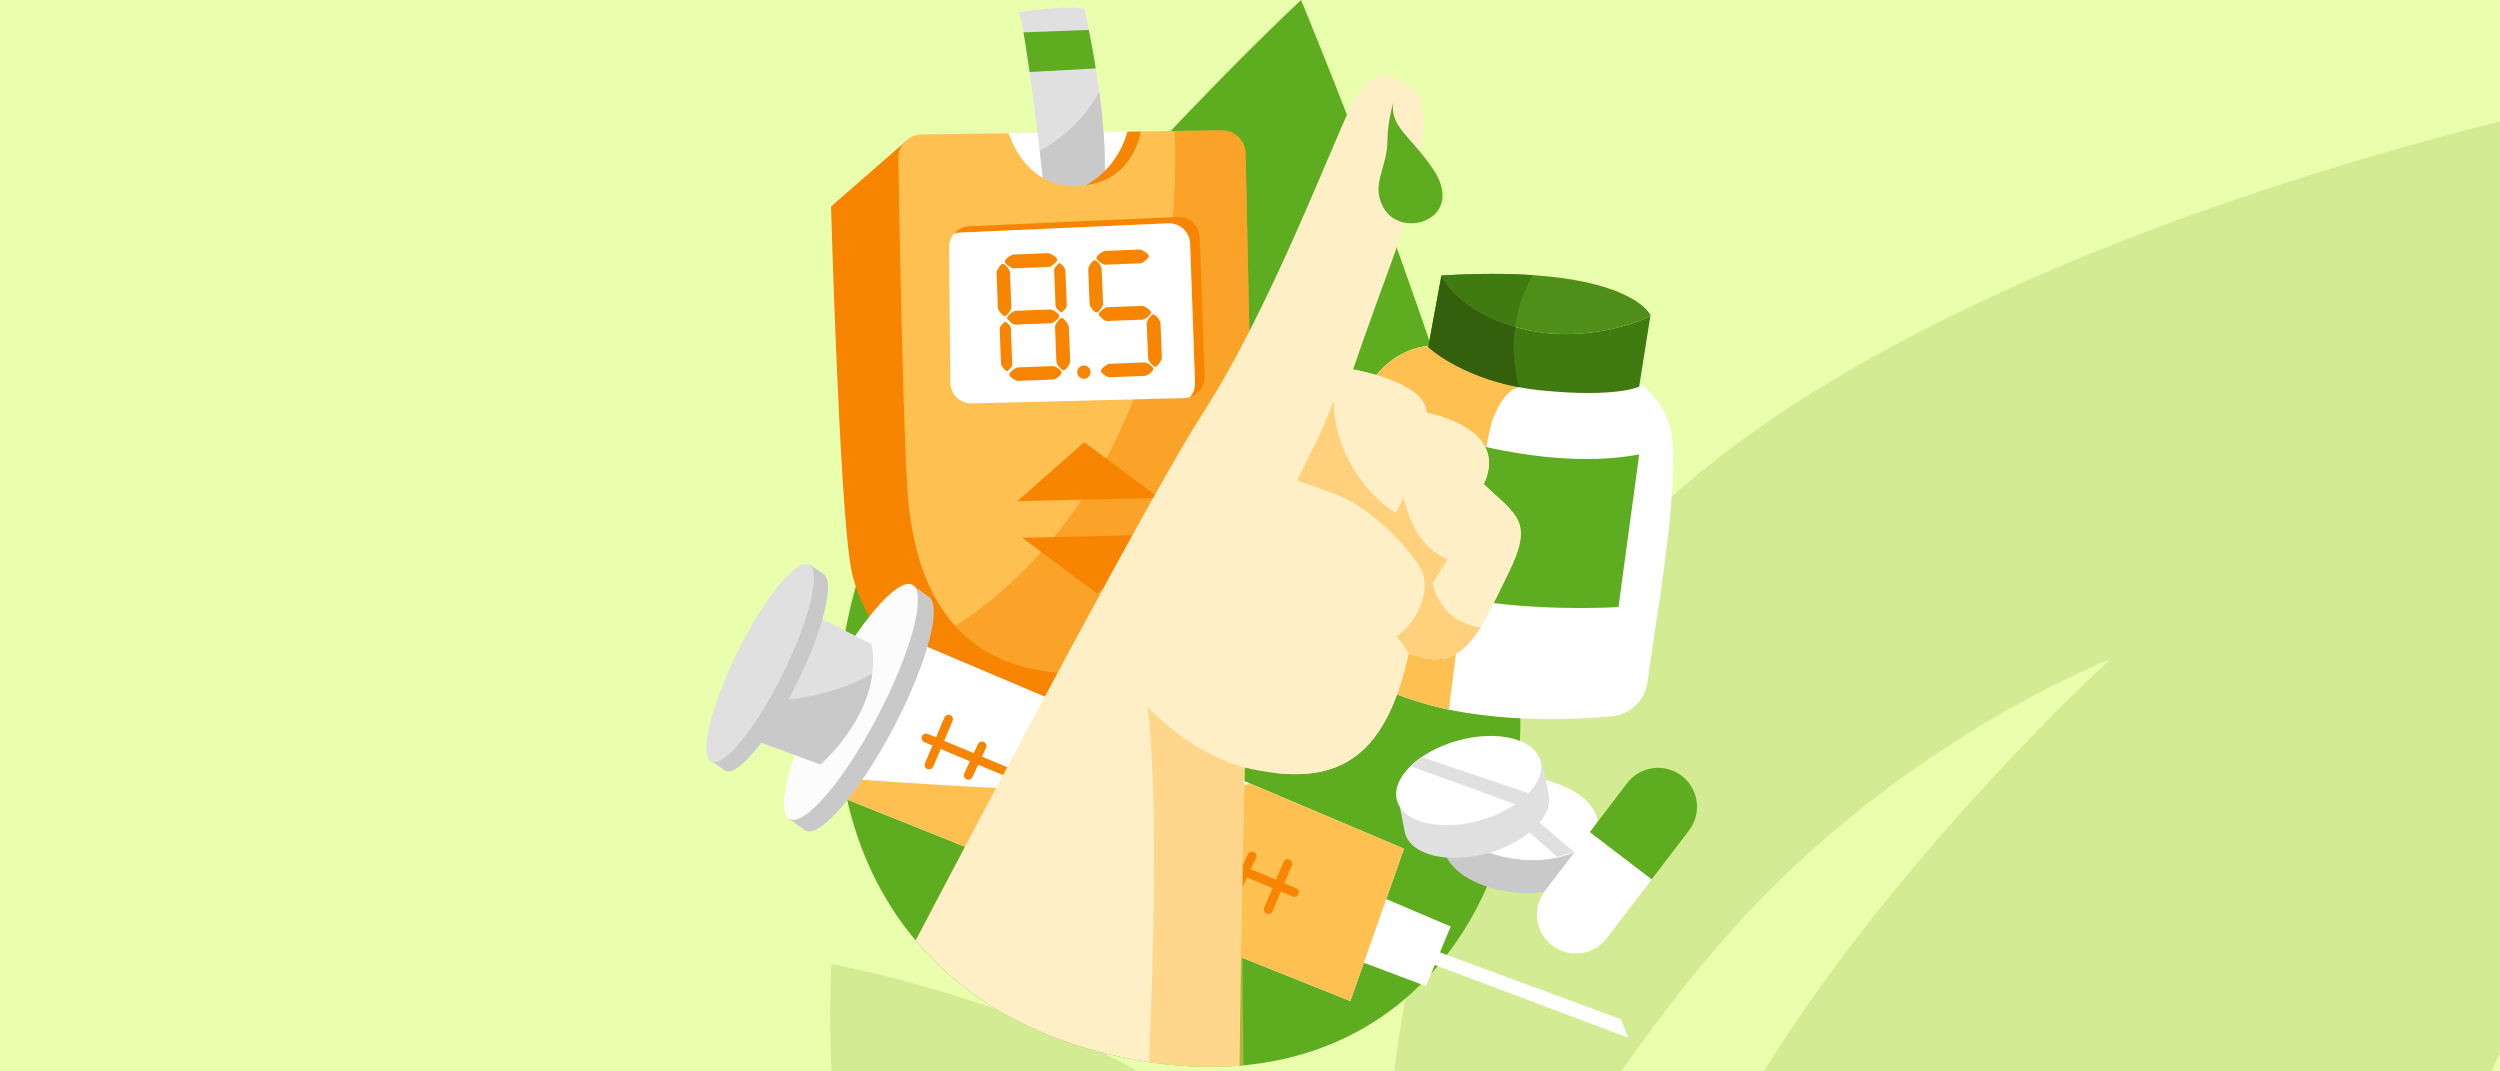
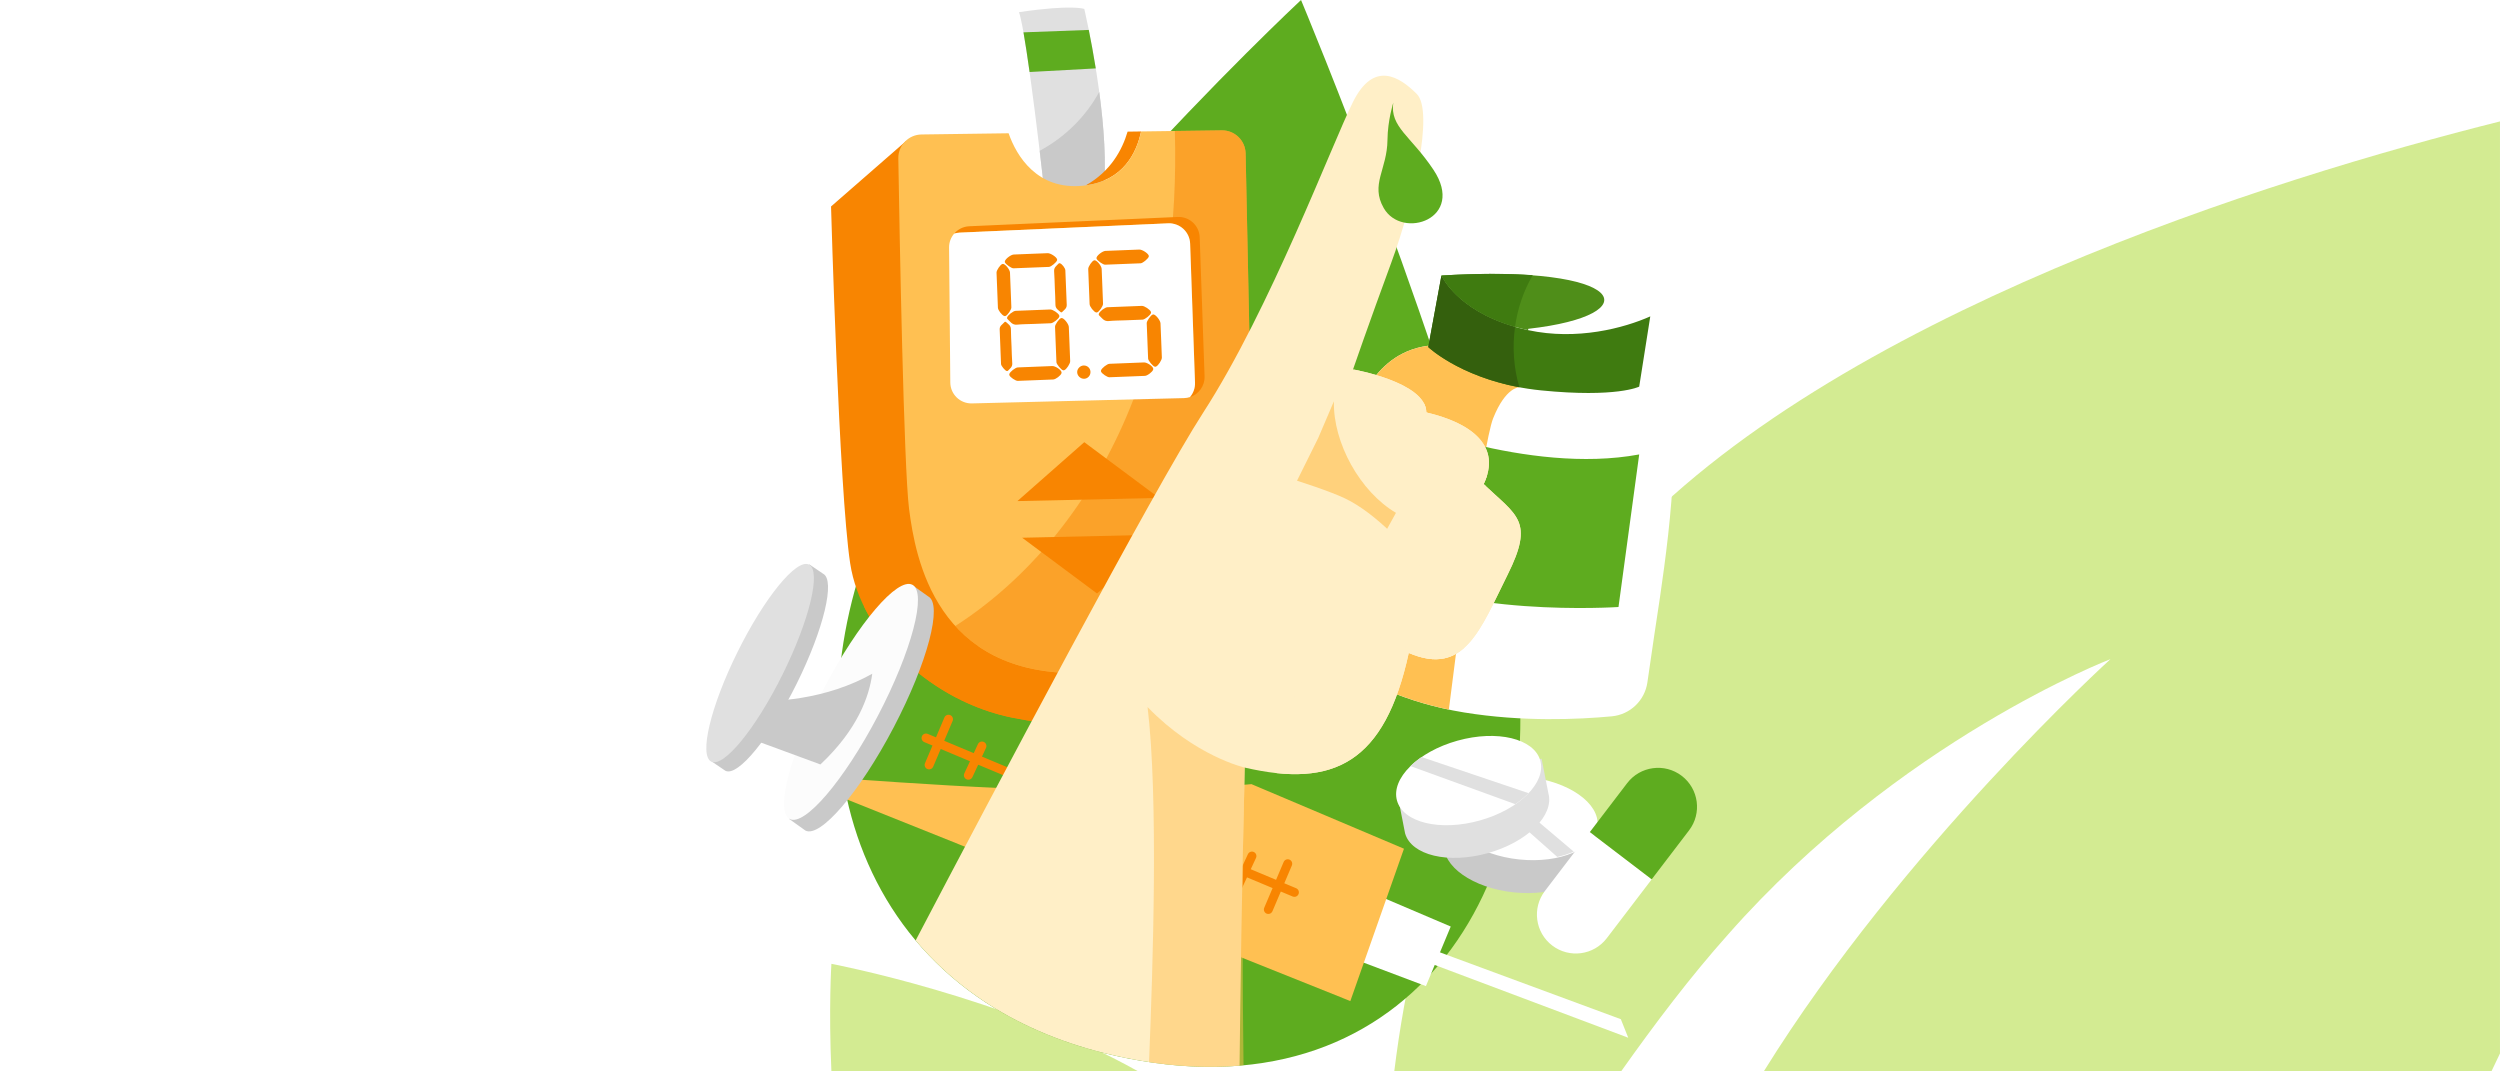
<svg xmlns="http://www.w3.org/2000/svg" xmlns:xlink="http://www.w3.org/1999/xlink" version="1.1" id="Layer_1" x="0px" y="0px" width="350px" height="150px" viewBox="0 0 350 150" enable-background="new 0 0 350 150" xml:space="preserve">
-   <rect fill="#E9FFAD" width="350" height="150" />
  <g id="Shape_1_1_" enable-background="new    ">
    <g id="Shape_1">
      <g>
        <path fill="#D3EB92" d="M116.397,149.991h42.946c-18.577-10.438-42.946-15.056-42.946-15.056S115.998,141.159,116.397,149.991z      M226.656,76.82c-20.273,22.281-28.562,49.684-31.459,73.171h31.76c4.693-6.624,9.688-13.249,14.98-19.171     c23.971-27.201,53.53-38.543,53.53-38.543s-29.161,26.498-48.536,57.714h101.869c0.4-0.804,0.801-1.706,1.197-2.509V16.999     C318.342,24.928,256.42,44.1,226.656,76.82z" />
      </g>
    </g>
  </g>
  <g>
    <path fill="#5EAC1F" d="M182.144,0c0,0-47.911,44.716-60.047,75.378c-12.138,30.663-1.917,66.436,37.688,73.143   c39.606,6.707,59.09-27.789,51.423-62.604C203.543,51.104,182.144,0,182.144,0z" />
    <g>
      <path fill="#FFFFFF" d="M227.378,52.547c0,0,4.483,1.318,6.329,6.856c1.846,5.537-1.583,25.841-2.11,29.532    c-0.256,1.797-0.638,4.408-0.964,6.613c-0.372,2.539-2.43,4.498-4.985,4.738c-4.673,0.439-12.52,0.791-20.683-0.543    c-8.367-1.365-14.191-4.502-17.258-6.541c-1.559-1.039-2.372-2.891-2.1-4.744L190.2,57.03c0,0,2.636-9.229,12.129-8.702    C211.821,48.855,227.378,52.547,227.378,52.547z" />
      <path fill="#FFC052" d="M190.2,57.03l-4.593,31.429c-0.272,1.854,0.541,3.705,2.1,4.744c2.797,1.861,7.9,4.633,15.132,6.143    c1.021-8.189,4.693-37.013,6.205-40.793c1.766-4.415,3.671-4.335,3.671-4.335l-6.466-5.543c-1.376-0.158-2.699-0.278-3.92-0.347    C192.836,47.801,190.2,57.03,190.2,57.03z" />
      <g>
        <path fill="#3F7B10" d="M213.931,46.219c-9.756-2.109-12.129-7.646-12.129-7.646l-1.846,10.019c0,0,5.273,5.01,15.821,6.065     c10.547,1.055,13.711-0.527,13.711-0.527l1.551-9.835C227.355,45.935,220.774,47.699,213.931,46.219z" />
-         <path fill="#4F8E19" d="M201.802,38.573c0,0,2.373,5.537,12.129,7.646c6.844,1.48,13.425-0.284,17.108-1.925l0.03-0.185     C231.069,44.109,227.905,36.99,201.802,38.573z" />
+         <path fill="#4F8E19" d="M201.802,38.573c0,0,2.373,5.537,12.129,7.646l0.03-0.185     C231.069,44.109,227.905,36.99,201.802,38.573z" />
      </g>
      <path fill="#5EAC1F" d="M194.947,58.612c0,0,18.983,7.91,34.541,5.01c-2.9,21.359-2.9,21.359-2.9,21.359    s-23.468,1.58-34.806-5.801C194.155,62.831,194.947,58.612,194.947,58.612z" />
      <path fill="#34600D" d="M212.104,45.761c-8.229-2.355-10.303-7.188-10.303-7.188l-1.846,10.019c0,0,4.254,4.038,12.759,5.626    C211.909,51.492,211.713,48.584,212.104,45.761z" />
      <path fill="#3F7B10" d="M201.802,38.573c0,0,2.074,4.833,10.303,7.188c0.353-2.546,1.184-5.023,2.474-7.239    C211.089,38.287,206.882,38.264,201.802,38.573z" />
    </g>
    <g>
      <g>
        <path fill="#FFFFFF" d="M157.863,18.429l-16.659,0.229c1.103,3.189,4.007,7.969,10.372,7.348c0.148-0.014,0.287-0.037,0.43-0.056     C155.481,23.996,157.107,20.994,157.863,18.429z" />
        <g>
          <path fill="#E0E0E0" d="M146.225,26.898c0,0-2.453-22.074-3.567-25.195c7.58-1.115,9.142-0.446,9.142-0.446      s3.79,16.054,2.675,25.864C152.021,28.236,146.225,26.898,146.225,26.898z" />
          <path fill="#5EAC1F" d="M143.286,4.528c0.268,1.515,0.562,3.453,0.856,5.554l9.265-0.505c-0.34-2.1-0.691-3.961-0.979-5.388      L143.286,4.528z" />
        </g>
        <path fill="#C9C9C9" d="M153.895,12.862c-1.891,3.489-4.846,6.375-8.341,8.25c0.401,3.358,0.671,5.786,0.671,5.786     s5.797,1.338,8.25,0.223C154.951,22.928,154.531,17.595,153.895,12.862z" />
        <path fill="#F88501" d="M157.863,18.429c-0.755,2.565-2.381,5.567-5.857,7.521c5.312-0.712,7.133-4.62,7.747-7.547     L157.863,18.429z" />
      </g>
      <path fill="#F88501" d="M126.826,19.763l-10.48,9.142c0,0,1.115,39.689,2.676,49.946c1.561,10.256,11.595,19.398,22.744,21.627    c11.148,2.229,14.716,0.223,20.29-3.121c3.712-2.229,10.703-15.162,10.703-15.162L126.826,19.763z" />
      <path fill="#F88501" d="M162.122,67.738l-32.247-3.406c-0.109,6.587-1.245,13.693-5.939,18.316    c-0.897,0.881-1.895,1.639-2.964,2.277c3.748,7.615,11.915,13.777,20.793,15.553c11.148,2.229,14.716,0.223,20.29-3.121    c3.712-2.229,10.703-15.162,10.703-15.162L162.122,67.738z" />
      <path fill="#FFC052" d="M129.015,18.826c-1.824,0.025-3.282,1.525-3.251,3.349c0.173,10.587,0.763,43.317,1.509,49.094    c0.892,6.913,3.792,23.344,24.081,22.965c23.857-0.443,24.081-22.518,24.081-22.518l-1.047-50.24    c-0.038-1.812-1.53-3.254-3.342-3.229l-11.292,0.155c-0.614,2.928-2.436,6.835-7.747,7.547c-0.144,0.019-0.282,0.042-0.43,0.056    c-6.364,0.621-9.269-4.159-10.372-7.348" />
      <path opacity="0.5" fill="#F88501" d="M175.434,71.716l-1.047-50.24c-0.038-1.812-1.53-3.254-3.342-3.229l-6.567,0.09    c0.373,12.807-1.222,25.724-5.827,37.653c-4.918,12.736-13.45,24.292-24.911,31.651c3.523,3.885,9,6.754,17.614,6.592    C175.21,93.791,175.434,71.716,175.434,71.716z" />
      <g>
        <path fill="#F88501" d="M168.64,52.684l-0.683-19.464c-0.057-1.64-1.441-2.917-3.08-2.845l-29.187,1.302     c-0.847,0.038-1.596,0.433-2.108,1.033c0.244-0.079,0.502-0.129,0.771-0.142l29.187-1.301c1.639-0.073,3.022,1.205,3.08,2.844     l0.683,19.464c0.026,0.77-0.246,1.478-0.709,2.02C167.818,55.202,168.688,54.035,168.64,52.684z" />
        <path fill="#FFFFFF" d="M166.619,34.111c-0.058-1.639-1.441-2.917-3.08-2.844l-29.187,1.301     c-0.269,0.012-0.527,0.063-0.771,0.142c-0.448,0.523-0.716,1.201-0.71,1.94l0.171,18.905c0.015,1.647,1.376,2.964,3.023,2.923     l29.7-0.743c0.289-0.007,0.565-0.058,0.827-0.142c0.464-0.542,0.736-1.25,0.709-2.02L166.619,34.111z" />
      </g>
      <g>
        <path fill="#F88501" d="M149.732,48.169c0.031,0.799,0.067,1.598,0.092,2.397c0.011,0.348-0.512,1.139-0.821,1.26     c-0.05,0.02-0.115,0.027-0.168,0.015c-0.268-0.059-0.923-0.839-0.935-1.128c-0.069-1.656-0.134-3.312-0.196-4.969     c-0.011-0.296,0.564-1.112,0.837-1.202c0.051-0.017,0.116-0.018,0.168-0.003c0.333,0.094,0.909,0.853,0.926,1.231     C149.673,46.571,149.701,47.37,149.732,48.169z" />
        <path fill="#F88501" d="M144.324,35.537c0.785-0.031,1.57-0.063,2.355-0.092c0.375-0.013,1.17,0.487,1.3,0.819     c0.02,0.05,0.025,0.114,0.014,0.166c-0.063,0.273-0.831,0.922-1.134,0.936c-1.658,0.071-3.315,0.137-4.973,0.196     c-0.3,0.011-1.125-0.587-1.201-0.847c-0.015-0.051-0.012-0.116,0.004-0.167c0.111-0.348,0.855-0.899,1.234-0.915     C142.724,35.598,143.523,35.569,144.324,35.537z" />
        <path fill="#F88501" d="M144.684,45.35c-0.771,0.031-1.544,0.027-2.311,0.102c-0.681,0.066-0.955-0.458-1.353-0.813     c-0.038-0.034-0.039-0.14-0.021-0.203c0.094-0.318,0.844-0.905,1.192-0.919c1.614-0.068,3.228-0.131,4.842-0.19     c0.347-0.012,1.142,0.52,1.259,0.827c0.02,0.05,0.025,0.116,0.012,0.168c-0.072,0.296-0.854,0.917-1.178,0.932     C146.312,45.289,145.498,45.318,144.684,45.35z" />
        <path fill="#F88501" d="M144.971,53.226c-0.828,0.032-1.656,0.067-2.484,0.096c-0.308,0.011-1.078-0.512-1.175-0.793     c-0.018-0.05-0.02-0.115-0.006-0.167c0.084-0.308,0.849-0.911,1.181-0.924c1.612-0.066,3.225-0.129,4.839-0.191     c0.385-0.014,1.125,0.448,1.269,0.792c0.025,0.061,0.034,0.144,0.015,0.207c-0.095,0.325-0.807,0.867-1.154,0.882     C146.627,53.162,145.8,53.193,144.971,53.226z" />
        <path fill="#F88501" d="M141.496,40.595c0.032,0.814,0.066,1.628,0.094,2.443c0.012,0.314-0.539,1.112-0.825,1.204     c-0.051,0.017-0.115,0.015-0.167,0c-0.319-0.094-0.875-0.812-0.889-1.15c-0.066-1.643-0.131-3.286-0.194-4.928     c-0.012-0.324,0.527-1.118,0.815-1.205c0.051-0.015,0.115-0.012,0.167,0.004c0.344,0.106,0.886,0.821,0.902,1.191     C141.433,38.966,141.464,39.781,141.496,40.595z" />
        <path fill="#F88501" d="M162.568,47.664c0.031,0.799,0.067,1.598,0.092,2.397c0.012,0.348-0.512,1.139-0.821,1.261     c-0.051,0.02-0.116,0.027-0.168,0.015c-0.269-0.058-0.922-0.839-0.935-1.128c-0.069-1.656-0.134-3.312-0.196-4.969     c-0.011-0.296,0.564-1.112,0.837-1.202c0.051-0.017,0.116-0.017,0.168-0.002c0.332,0.094,0.909,0.852,0.926,1.23     C162.509,46.065,162.537,46.864,162.568,47.664z" />
        <path fill="#F88501" d="M157.159,35.031c0.785-0.031,1.57-0.063,2.355-0.092c0.375-0.014,1.17,0.487,1.3,0.819     c0.02,0.05,0.025,0.115,0.013,0.167c-0.063,0.273-0.83,0.922-1.134,0.936c-1.657,0.071-3.314,0.137-4.973,0.196     c-0.3,0.011-1.125-0.587-1.201-0.848c-0.015-0.051-0.012-0.115,0.005-0.167c0.111-0.348,0.855-0.899,1.234-0.916     C155.559,35.093,156.359,35.062,157.159,35.031z" />
        <path fill="#F88501" d="M157.52,44.845c-0.771,0.031-1.545,0.027-2.312,0.102c-0.68,0.066-0.955-0.459-1.353-0.813     c-0.039-0.034-0.039-0.14-0.021-0.202c0.094-0.32,0.844-0.904,1.191-0.919c1.614-0.068,3.228-0.132,4.842-0.19     c0.347-0.013,1.142,0.52,1.259,0.827c0.019,0.051,0.025,0.115,0.012,0.168c-0.072,0.296-0.853,0.917-1.178,0.932     C159.148,44.783,158.334,44.812,157.52,44.845z" />
        <path fill="#F88501" d="M157.807,52.72c-0.828,0.032-1.656,0.067-2.485,0.096c-0.308,0.011-1.077-0.512-1.174-0.792     c-0.018-0.051-0.02-0.116-0.006-0.168c0.084-0.309,0.849-0.91,1.181-0.924c1.612-0.065,3.225-0.129,4.838-0.191     c0.385-0.015,1.125,0.448,1.269,0.792c0.026,0.061,0.034,0.144,0.016,0.207c-0.096,0.325-0.808,0.867-1.155,0.881     C159.463,52.656,158.635,52.688,157.807,52.72z" />
        <path fill="#F88501" d="M154.331,40.089c0.032,0.814,0.067,1.628,0.095,2.442c0.011,0.315-0.539,1.113-0.826,1.204     c-0.05,0.016-0.115,0.015-0.167,0c-0.319-0.095-0.876-0.812-0.889-1.151c-0.066-1.643-0.131-3.285-0.193-4.928     c-0.012-0.324,0.526-1.118,0.814-1.205c0.051-0.015,0.115-0.012,0.167,0.004c0.344,0.105,0.886,0.821,0.902,1.19     C154.269,38.46,154.299,39.275,154.331,40.089z" />
        <path fill="#F88501" d="M147.677,40.321c-0.031-0.786-0.042-1.571-0.101-2.354c-0.039-0.529,0.347-0.765,0.639-1.074     c0.054-0.057,0.13-0.047,0.205-0.022c0.27,0.092,0.716,0.667,0.729,0.966c0.067,1.613,0.124,3.227,0.194,4.839     c0.022,0.504-0.373,0.723-0.656,1.019c-0.052,0.054-0.145,0.052-0.203-0.001c-0.315-0.284-0.719-0.489-0.722-1.019     C147.758,41.89,147.708,41.105,147.677,40.321z" />
        <path fill="#F88501" d="M141.616,48.521c0.031,0.784,0.042,1.57,0.1,2.352c0.038,0.51-0.336,0.739-0.614,1.041     c-0.03,0.033-0.109,0.04-0.16,0.03c-0.222-0.043-0.787-0.717-0.797-0.972c-0.069-1.626-0.136-3.252-0.191-4.879     c-0.017-0.491,0.422-0.696,0.687-1.008c0.051-0.06,0.144-0.05,0.2,0.001c0.3,0.281,0.685,0.483,0.687,0.995     C141.532,46.895,141.584,47.708,141.616,48.521z" />
        <path fill="#F88501" d="M152.667,52.062c0.014,0.514-0.37,0.94-0.868,0.967c-0.525,0.028-0.997-0.419-0.996-0.942     c0.001-0.479,0.443-0.917,0.928-0.919C152.249,51.165,152.654,51.553,152.667,52.062z" />
      </g>
      <polygon fill="#F88501" points="151.799,61.905 142.433,70.154 162.278,69.709   " />
      <polygon fill="#F88501" points="153.582,83.088 162.948,74.836 143.103,75.284   " />
    </g>
    <g>
      <polygon fill="#FFFFFF" points="198.966,132.361 226.918,142.688 227.953,145.283 198.089,134.053   " />
      <polygon fill="#FFFFFF" points="191.354,124.709 203.103,129.715 199.628,138.057 187.383,133.438   " />
-       <polygon fill="#FFFFFF" points="128.387,89.953 196.555,118.82 189.046,140.15 117.699,111.574   " />
      <path fill="#FFC052" d="M175.206,109.779c-18.624,1.777-37.526,0.584-56.261-0.725l-1.246,2.52l71.347,28.576l7.509-21.33    L175.206,109.779z" />
      <g>
        <path fill="#C9C9C9" d="M129.946,83.496l-2.274-1.621l-2.268,4.324c-2.372,2.588-5.204,6.764-7.803,11.721     c-2.6,4.957-4.424,9.66-5.203,13.082l-1.916,3.652l2.072,1.477c0.063,0.057,0.129,0.107,0.204,0.146     c2.071,1.086,7.6-5.373,12.346-14.424C129.851,92.803,132.019,84.584,129.946,83.496z" />
        <ellipse transform="matrix(0.886 0.464 -0.464 0.886 59.235 -44.052)" fill="#FCFCFC" cx="119.077" cy="98.266" rx="4.236" ry="18.506" />
      </g>
      <g>
-         <path fill="#E0E0E0" d="M122.018,90.182c0,0,2.216,8.057-7.162,16.842c-7.798-2.885-9.326-3.424-9.326-3.424l8.314-17.588     L122.018,90.182z" />
        <path fill="#C9C9C9" d="M122.115,94.324c-3.09,1.734-6.548,2.838-10.058,3.396c-1.308,0.207-2.625,0.342-3.945,0.416     l-2.582,5.463c0,0,1.528,0.539,9.326,3.424C120.061,102.146,121.692,97.498,122.115,94.324z" />
      </g>
      <g>
        <path fill="#C9C9C9" d="M115.23,80.32l-1.924-1.305l-1.802,3.641c-1.924,2.197-4.2,5.723-6.267,9.896     c-2.067,4.172-3.493,8.121-4.076,10.982l-1.523,3.074l1.752,1.189c0.053,0.045,0.11,0.084,0.172,0.115     c1.744,0.865,6.218-4.611,9.993-12.232C115.329,88.062,116.974,81.184,115.23,80.32z" />
        <ellipse transform="matrix(0.896 0.444 -0.444 0.896 52.226 -37.601)" fill="#E0E0E0" cx="106.472" cy="92.813" rx="3.524" ry="15.396" />
      </g>
      <path fill="#F88501" d="M181.46,124.352l-1.658-0.693l1.058-2.494c0.136-0.318-0.012-0.684-0.33-0.818    c-0.317-0.135-0.684,0.014-0.819,0.33l-1.061,2.5l-3.543-1.486l0.733-1.58c0.146-0.312,0.01-0.684-0.303-0.83    s-0.684-0.008-0.829,0.303l-0.754,1.623l-4.866-2.037l0.671-1.443c0.146-0.312,0.009-0.684-0.303-0.828    c-0.312-0.146-0.684-0.012-0.829,0.303l-0.69,1.486l-3.7-1.551l0.897-2.111c0.135-0.32-0.013-0.686-0.33-0.82    c-0.318-0.135-0.684,0.014-0.819,0.33l-0.9,2.119l-3.531-1.479l0.561-1.205c0.145-0.314,0.01-0.686-0.303-0.832    c-0.312-0.146-0.684-0.008-0.829,0.305l-0.581,1.248l-4.865-2.039l0.496-1.068c0.146-0.314,0.01-0.686-0.302-0.83    c-0.313-0.146-0.684-0.008-0.829,0.305l-0.518,1.111l-3.315-1.389l1.142-2.688c0.134-0.318-0.014-0.686-0.331-0.82    c-0.319-0.133-0.685,0.014-0.819,0.332l-1.144,2.693l-4.425-1.854l0.631-1.359c0.145-0.312,0.01-0.684-0.303-0.828    c-0.313-0.146-0.684-0.01-0.829,0.303l-0.651,1.4l-4.865-2.039l0.567-1.221c0.146-0.312,0.009-0.686-0.303-0.83    s-0.684-0.008-0.829,0.303l-0.588,1.266l-4.134-1.732l1.179-2.775c0.135-0.318-0.013-0.684-0.33-0.818    c-0.318-0.135-0.684,0.014-0.819,0.328l-1.181,2.783l-1.152-0.482c-0.319-0.133-0.684,0.016-0.817,0.334    c-0.134,0.318,0.016,0.686,0.334,0.816l1.147,0.48l-1.049,2.471c-0.135,0.318,0.013,0.684,0.331,0.82    c0.055,0.023,0.112,0.037,0.169,0.043c0.269,0.033,0.538-0.113,0.649-0.375l1.052-2.477l4.094,1.719l-0.789,1.697    c-0.146,0.312-0.01,0.684,0.303,0.83c0.062,0.029,0.125,0.045,0.188,0.055c0.261,0.031,0.524-0.105,0.641-0.357l0.81-1.742    l4.866,2.037l-0.727,1.564c-0.146,0.311-0.01,0.684,0.302,0.828c0.062,0.029,0.125,0.047,0.189,0.055    c0.261,0.031,0.523-0.105,0.64-0.357l0.747-1.605l4.464,1.869l-1.086,2.559c-0.136,0.318,0.013,0.686,0.33,0.818    c0.056,0.025,0.112,0.039,0.169,0.047c0.269,0.031,0.538-0.115,0.649-0.377l1.089-2.562l3.276,1.371l-0.86,1.852    c-0.145,0.312-0.01,0.684,0.303,0.83c0.062,0.027,0.125,0.047,0.189,0.053c0.261,0.031,0.523-0.105,0.641-0.357l0.881-1.895    l4.865,2.039l-0.797,1.715c-0.145,0.312-0.009,0.686,0.304,0.832c0.061,0.027,0.125,0.045,0.188,0.053    c0.261,0.031,0.525-0.107,0.641-0.357l0.818-1.758l3.569,1.494l-1.331,3.135c-0.135,0.316,0.013,0.684,0.33,0.818    c0.056,0.023,0.113,0.037,0.17,0.045c0.269,0.033,0.538-0.115,0.649-0.377l1.333-3.137l3.661,1.533l-0.687,1.477    c-0.145,0.312-0.009,0.684,0.303,0.83c0.061,0.027,0.125,0.047,0.189,0.053c0.261,0.031,0.524-0.105,0.64-0.355l0.707-1.521    l4.866,2.039l-0.624,1.34c-0.146,0.314-0.01,0.686,0.303,0.83c0.062,0.027,0.125,0.047,0.189,0.053    c0.261,0.033,0.524-0.104,0.641-0.355l0.644-1.385l3.582,1.5l-1.17,2.754c-0.135,0.318,0.014,0.686,0.331,0.82    c0.056,0.021,0.112,0.039,0.17,0.045c0.269,0.033,0.537-0.113,0.648-0.375l1.172-2.76l1.664,0.697    c0.056,0.023,0.111,0.037,0.167,0.045c0.271,0.031,0.54-0.115,0.65-0.381C181.928,124.852,181.779,124.486,181.46,124.352z" />
    </g>
    <g>
      <path fill="#FFEFC7" d="M207.707,67.774c2.453-5.127-1.337-8.472-8.027-10.034c0-4.236-10.256-6.02-10.256-6.02    s2.229-6.466,5.351-14.939c3.122-8.473,6.021-21.182,3.568-23.635c-2.454-2.453-6.021-4.682-8.919,1.115    c-2.899,5.797-11.595,28.987-20.96,43.479c-6.962,10.775-29.28,52.976-40.274,73.921c6.969,8.307,17.39,14.453,31.595,16.859    c4.898,0.828,9.485,1.023,13.753,0.67c0.108-9.59,0.322-24.908,0.724-41.729c12.485,2.898,19.621-0.668,22.966-16.053    c7.805,3.344,10.034-3.346,13.823-10.926C214.842,72.904,212.39,72.234,207.707,67.774z" />
      <g>
        <defs>
          <path id="SVGID_1_" d="M128.999,129.984c0,0,30.101-57.75,39.465-72.244c9.365-14.493,18.061-37.682,20.96-43.479      c2.898-5.797,6.465-3.567,8.919-1.115c2.453,2.453-0.446,15.162-3.568,23.635c-3.121,8.473-5.351,14.939-5.351,14.939      s10.256,1.784,10.256,6.02c6.69,1.562,10.48,4.906,8.027,10.034c4.683,4.46,7.135,5.129,3.344,12.71      c-3.789,7.58-6.019,14.27-13.823,10.926c-3.345,15.385-10.48,18.951-22.966,16.053c-0.67,28.096-0.223,39.691-0.223,39.691      L128.999,129.984z" />
        </defs>
        <clipPath id="SVGID_2_">
          <use xlink:href="#SVGID_1_" overflow="visible" />
        </clipPath>
        <path clip-path="url(#SVGID_2_)" fill="#FFEFC7" d="M195.221,82.49c0,0-16.723,8.695-16.5,27.426     c12.263,2.676,18.507-2.674,18.507-2.674l6.688-8.697l1.562-12.039L195.221,82.49z" />
        <polygon clip-path="url(#SVGID_2_)" fill="#FFEFC7" points="214.619,69.336 207.707,66.214 192.544,84.945 197.228,91.41      203.025,96.092 211.498,90.295 217.295,76.916    " />
-         <path opacity="0.64" clip-path="url(#SVGID_2_)" fill="#FFC052" d="M200.981,94.443l4.72-1.027l2.676-5.516     c-2.233,0.066-4.479-0.893-5.974-2.555c-1.496-1.662-2.214-3.996-1.913-6.211l-7.946,5.811l4.684,6.465L200.981,94.443z" />
        <path clip-path="url(#SVGID_2_)" fill="#FFEFC7" d="M208.821,60.417c0.475,0.756,1.339,3.345-0.669,7.357     c-0.605,1.214-5.35,11.372-9.364,16.276c-4.014,4.906-5.352,3.568-8.473,2.676c-3.121-0.891-6.912-5.574-6.912-5.574     l16.054-24.972C199.457,56.18,207.707,58.633,208.821,60.417z" />
-         <path opacity="0.64" clip-path="url(#SVGID_2_)" fill="#FFC052" d="M198.43,74.609c-1.314-2.12-1.896-4.611-2.268-7.078     l-8.299,11.838l9.003,6.752c0.573-0.516,1.203-1.191,1.922-2.07c1.267-1.547,2.607-3.619,3.866-5.768     C200.912,77.596,199.429,76.221,198.43,74.609z" />
        <path clip-path="url(#SVGID_2_)" fill="#FFEFC7" d="M199.903,58.187c0,0,0.893,3.122-2.007,8.919     c-2.898,5.798-8.695,15.832-9.811,17.169c-1.115,1.336-12.487-4.906-12.487-4.906l13.378-26.979l2.23-2.676l6.243,2.676     C197.45,52.39,199.457,55.288,199.903,58.187z" />
        <path opacity="0.64" clip-path="url(#SVGID_2_)" fill="#FFC052" d="M192.288,77.422c1.03-1.797,2.126-3.75,3.146-5.625     c-5.002-2.941-8.826-9.797-8.687-15.617l-2.189,5.123l-4.762,9.602L192.288,77.422z" />
      </g>
      <path fill="#FFEFC7" d="M172.7,64.653c0,0,11.372,3.121,15.608,5.128c4.235,2.006,9.364,7.359,10.703,10.035    c1.336,2.674-0.445,7.135-3.345,9.141c-2.898,2.008-12.933-5.352-12.933-5.352s2.23,10.926-12.933,14.939    c-12.264,1.113-17.391-4.682-17.391-4.682l15.607-30.102L172.7,64.653z" />
      <path opacity="0.5" fill="#FFC052" d="M160.865,148.691c4.705,0.715,9.118,0.84,13.23,0.447    c-0.138-10.049-0.222-25.408,0.167-41.676c0,0-6.913-1.561-13.602-8.473C162.19,111.787,161.412,135.262,160.865,148.691z" />
      <path fill="#5EAC1F" d="M195.059,14.374c0,0-0.785,2.479-0.812,5.205c-0.04,4.175-2.429,6.223-0.521,9.555    c2.574,4.491,11.531,1.494,6.949-5.38C197.516,19.016,194.572,17.79,195.059,14.374z" />
    </g>
    <g>
      <g>
        <path fill="#C9C9C9" d="M222.89,120.244l0.896-4.84l-5.222-0.545c-1.54-0.73-3.399-1.254-5.431-1.467     c-2.031-0.211-3.958-0.082-5.616,0.312l-4.449-0.465l-0.81,4.371c-0.039,0.152-0.07,0.309-0.087,0.471     c-0.332,3.184,4.035,6.252,9.756,6.85S222.556,123.432,222.89,120.244z" />
        <ellipse transform="matrix(0.995 0.104 -0.104 0.995 13.033 -21.514)" fill="#FFFFFF" cx="213.222" cy="114.464" rx="10.415" ry="5.8" />
        <path fill="#E0E0E0" d="M206.332,109.615l11.685,10.355c0.838-0.186,1.608-0.438,2.296-0.75L208.234,109     C207.551,109.162,206.912,109.367,206.332,109.615z" />
      </g>
      <g>
        <path fill="#FFFFFF" d="M216.287,124.736c-1.825,2.393-1.367,5.812,1.025,7.637c2.394,1.826,5.812,1.367,7.638-1.025l6.291-8.246     l-8.663-6.611L216.287,124.736z" />
        <path fill="#5EAC1F" d="M235.439,108.615c-2.391-1.824-5.811-1.365-7.637,1.027l-5.225,6.848l8.663,6.611l5.227-6.848     C238.292,113.863,237.834,110.443,235.439,108.615z" />
      </g>
      <g>
        <path fill="#E0E0E0" d="M216.77,111.045l-0.947-4.83l-5.057,1.414c-1.702-0.109-3.623,0.086-5.59,0.637     c-1.966,0.549-3.711,1.377-5.105,2.357l-4.309,1.203l0.855,4.361c0.021,0.158,0.049,0.314,0.092,0.471     c0.862,3.084,6.054,4.328,11.592,2.779C213.841,117.889,217.632,114.131,216.77,111.045z" />
        <ellipse transform="matrix(0.963 -0.269 0.269 0.963 -21.817 59.416)" fill="#FFFFFF" cx="205.652" cy="109.227" rx="10.415" ry="5.802" />
        <path fill="#E0E0E0" d="M197.464,107.256l14.675,5.328c0.711-0.48,1.335-0.998,1.858-1.541l-14.991-5.061     C198.429,106.385,197.911,106.811,197.464,107.256z" />
      </g>
    </g>
  </g>
</svg>